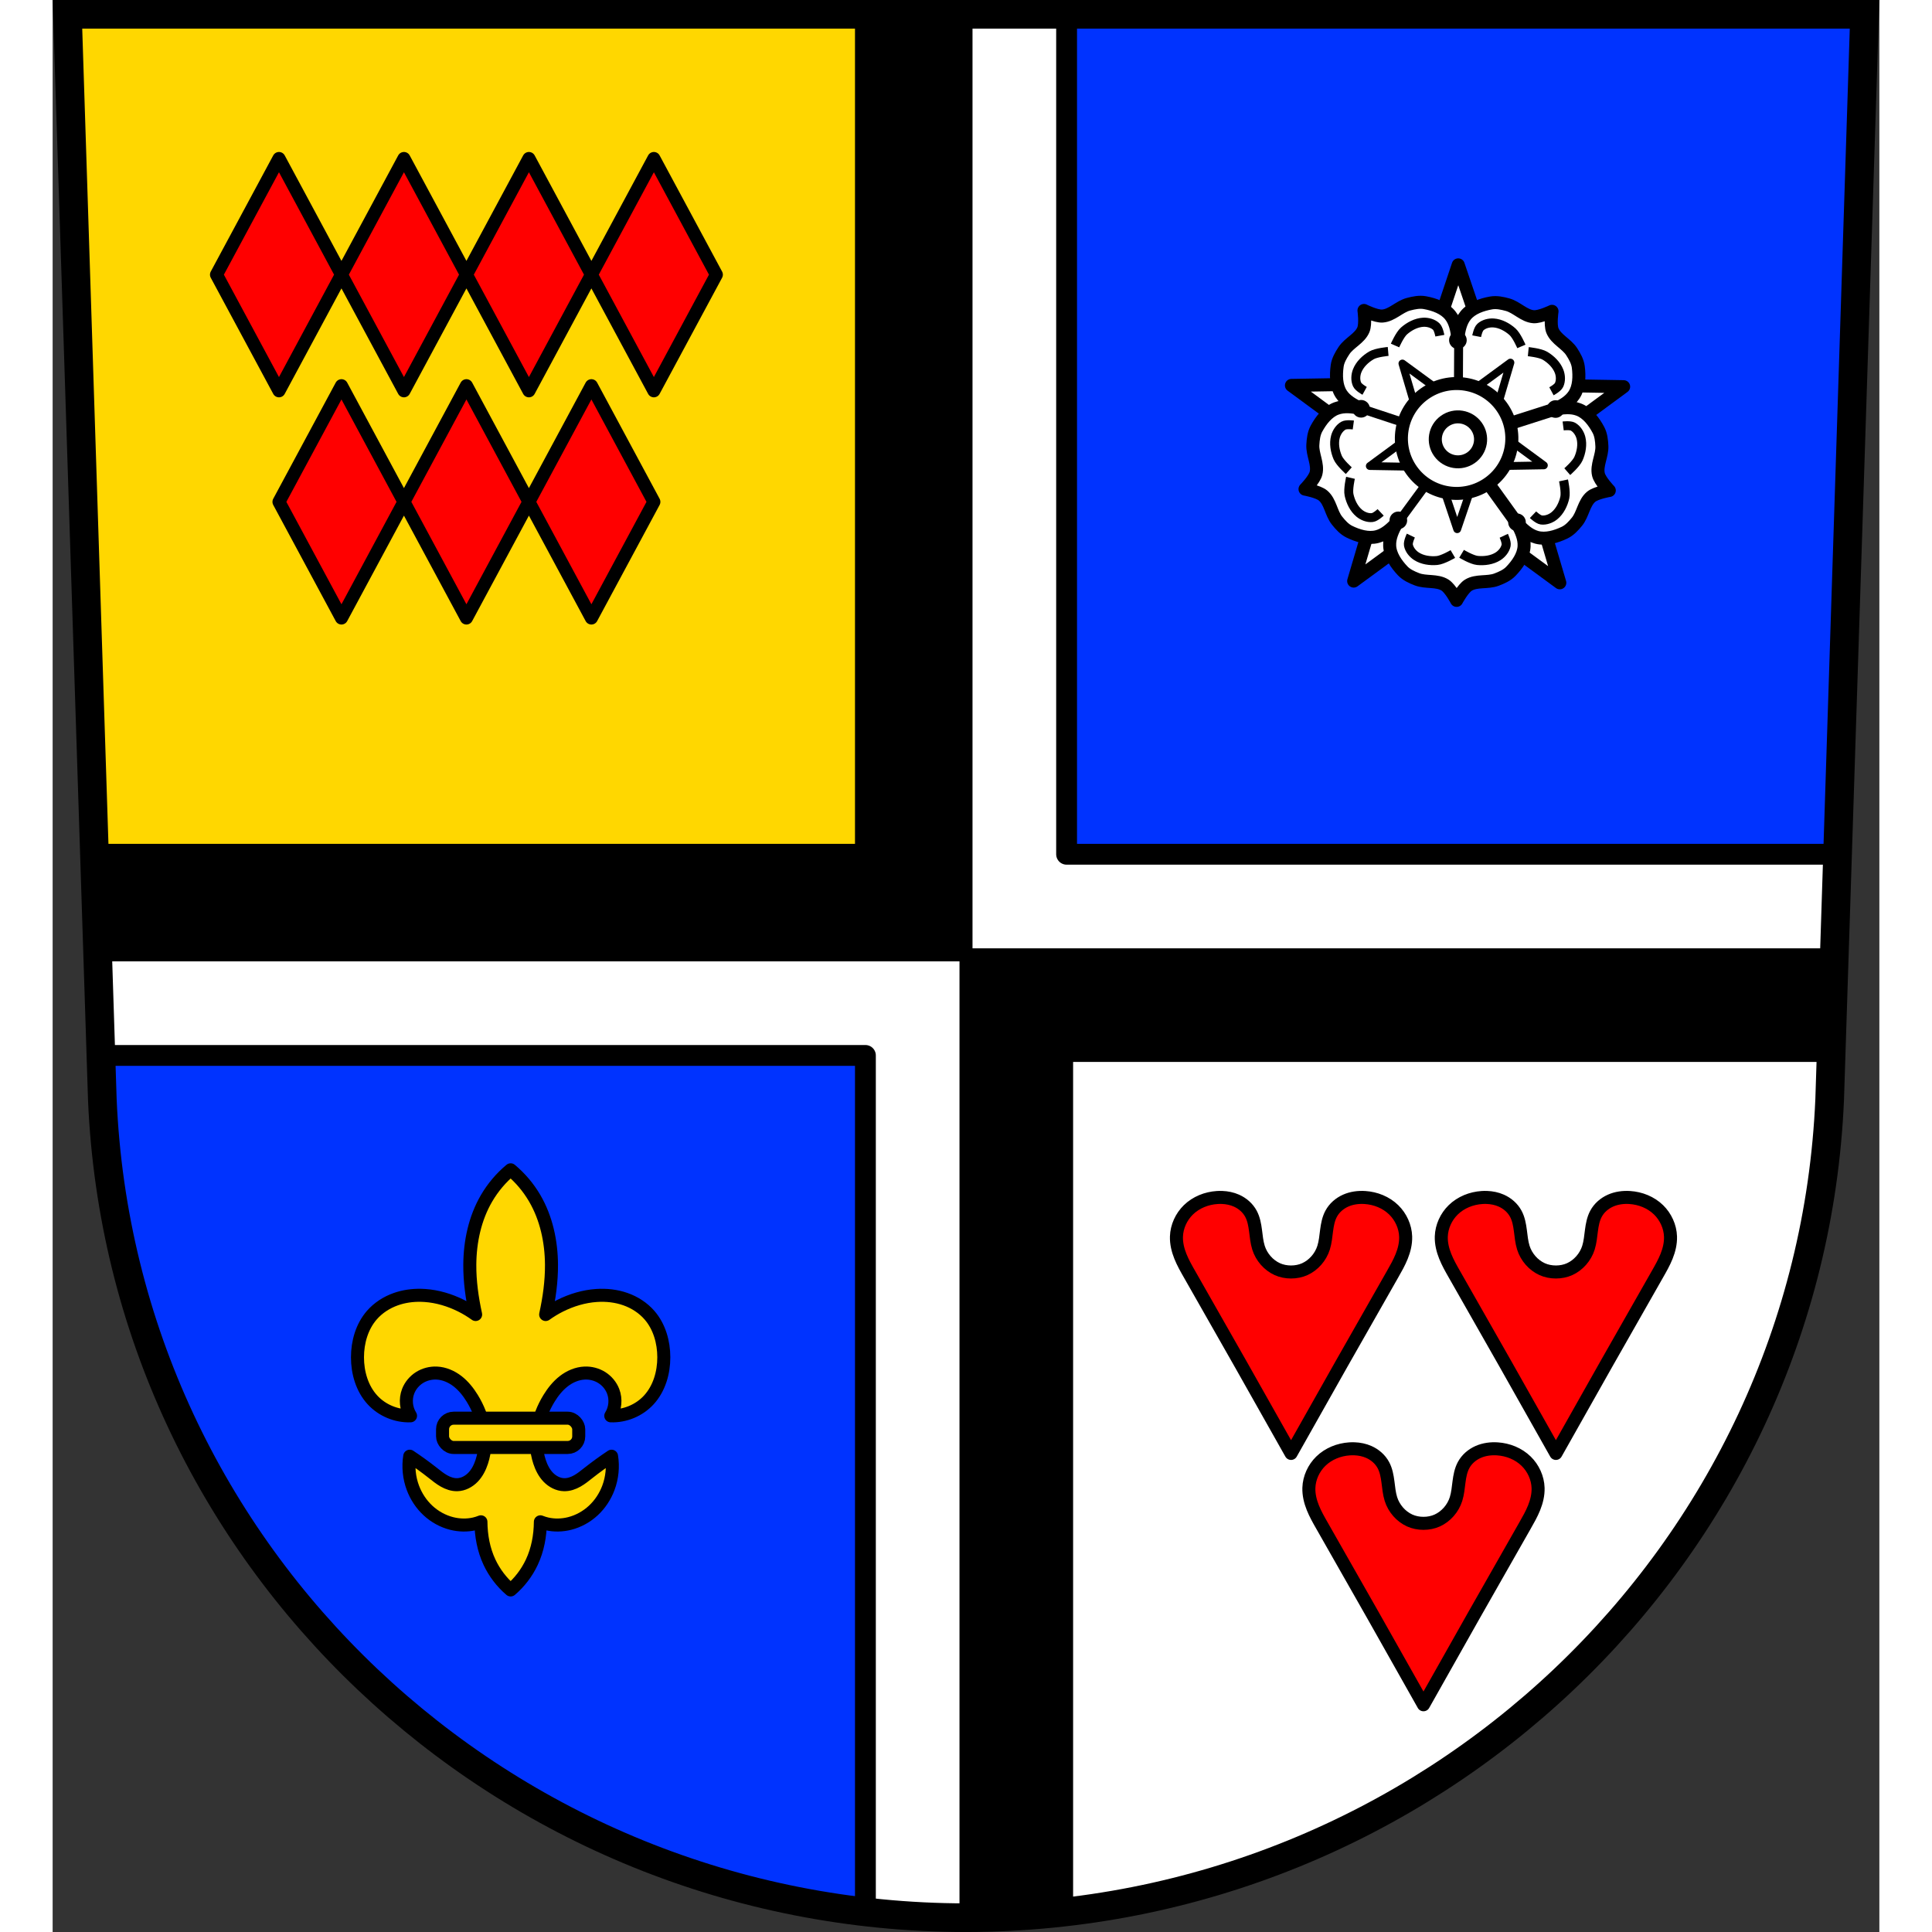
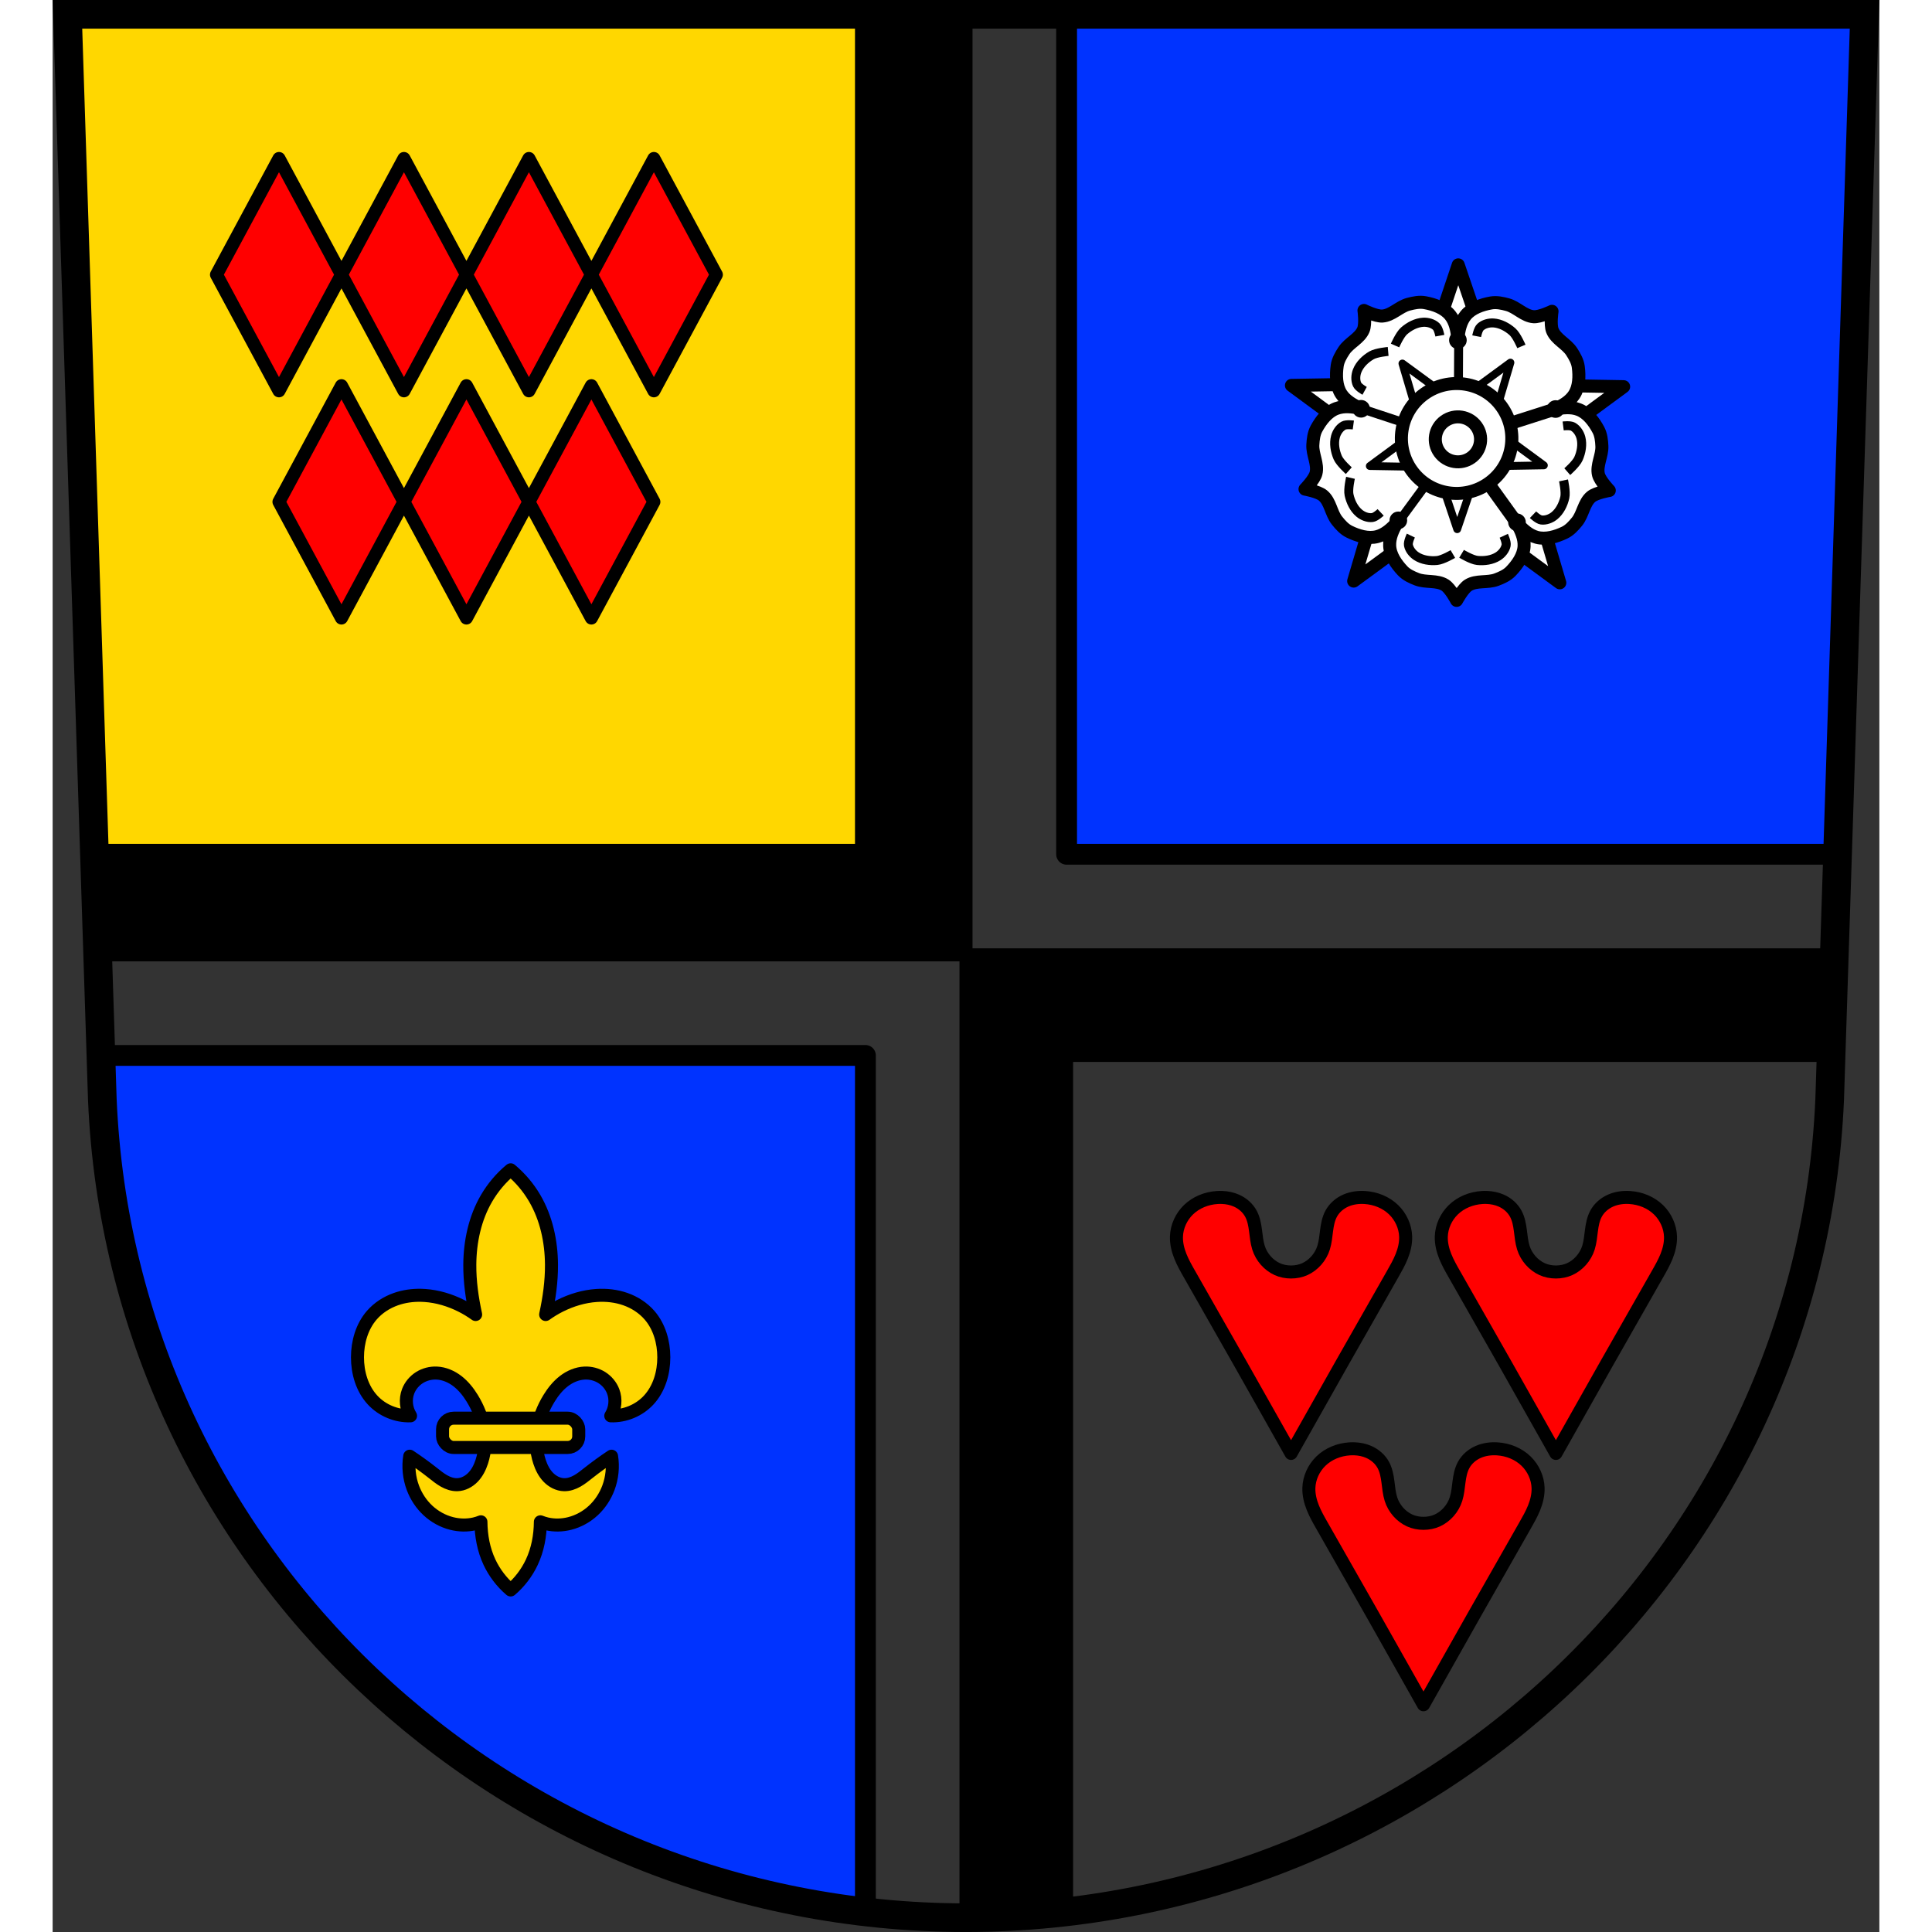
<svg xmlns="http://www.w3.org/2000/svg" xmlns:ns1="http://www.inkscape.org/namespaces/inkscape" xmlns:ns2="http://sodipodi.sourceforge.net/DTD/sodipodi-0.dtd" xmlns:xlink="http://www.w3.org/1999/xlink" height="192" id="svg22940" ns1:version="0.91 r13725" preserveAspectRatio="xMidYMid meet" ns2:docname="DEU Kaltenborn COA.svg" version="1.1" viewBox="0 0 701.342 741.763" width="192">
  <rect x="0" y="0" width="701.342" height="741.763" fill="#333333" stroke="none" />
  <ns2:namedview bordercolor="#666666" borderopacity="1" fit-margin-bottom="0" fit-margin-left="0" fit-margin-right="0" fit-margin-top="0" gridtolerance="10" guidetolerance="10" id="namedview23166" ns1:current-layer="svg22940" ns1:cx="350.66703" ns1:cy="370.88428" ns1:object-nodes="true" ns1:object-paths="true" ns1:pageopacity="0" ns1:pageshadow="2" ns1:snap-center="true" ns1:snap-intersection-paths="true" ns1:snap-midpoints="true" ns1:snap-nodes="false" ns1:snap-object-midpoints="true" ns1:snap-smooth-nodes="true" ns1:window-height="745" ns1:window-maximized="1" ns1:window-width="1366" ns1:window-x="-8" ns1:window-y="-8" ns1:zoom="0.72798988" objecttolerance="10" pagecolor="#ffffff" showgrid="false" showguides="false" />
  <defs id="defs22942">
    <ns1:path-effect effect="spiro" id="path-effect7390" is_visible="true" />
    <ns1:path-effect effect="spiro" id="path-effect7386" is_visible="true" />
    <ns1:path-effect effect="spiro" id="path-effect7382" is_visible="true" />
    <ns1:path-effect effect="spiro" id="path-effect7378" is_visible="true" />
    <ns1:path-effect effect="spiro" id="path-effect7374" is_visible="true" />
    <ns1:path-effect effect="spiro" id="path-effect7370" is_visible="true" />
    <ns1:path-effect effect="spiro" id="path-effect7366" is_visible="true" />
    <ns1:path-effect effect="spiro" id="path-effect7362" is_visible="true" />
    <ns1:path-effect effect="spiro" id="path-effect7358" is_visible="true" />
    <ns1:path-effect effect="spiro" id="path-effect7354" is_visible="true" />
    <ns1:path-effect effect="spiro" id="path-effect7350" is_visible="true" />
    <ns1:path-effect effect="spiro" id="path-effect7346" is_visible="true" />
    <ns1:path-effect effect="spiro" id="path-effect7342" is_visible="true" />
    <ns1:path-effect effect="spiro" id="path-effect7338" is_visible="true" />
    <ns1:path-effect effect="spiro" id="path-effect7326" is_visible="true" />
    <ns1:path-effect effect="spiro" id="path-effect7322" is_visible="true" />
    <ns1:path-effect effect="spiro" id="path-effect7303" is_visible="true" />
    <ns1:path-effect effect="spiro" id="path-effect7298" is_visible="true" />
    <ns1:path-effect effect="spiro" id="path-effect7274" is_visible="true" />
    <path d="m -1459.04,398.1 56.34,-40.92 6.643,20.15 6.651,20.14 -69.63,0.636 z m 116.81,84.09 -21.522,-66.25 21.2,-0.095 21.21,-0.1 -20.883,66.44 z m -50.866,-155.11 -22.14,-66.06 56.34,40.954 -17.1,12.547 -17.1,12.547 z m 97.21,69.975 6.456,-20.21 6.459,-20.2 56.711,40.43 -69.64,-0.015 z m -31.419,-95.21 55.947,-41.463 -21.514,66.25 -17.218,-12.392 -17.218,-12.392" id="0" ns1:connector-curvature="0" style="fill:#ffd700;fill-rule:evenodd;stroke:#000000;stroke-width:3.898;stroke-linejoin:round" />
    <path d="m -1391.72,422.04 c 0,0 -8.199,-0.724 -11.641,-2.732 -4.228,-2.462 -8.169,-6.223 -9.972,-10.778 -1.172,-2.96 -1.396,-6.659 -0.063,-9.547 0.957,-2.083 5.249,-4.442 5.249,-4.442" id="1" ns1:connector-curvature="0" style="fill:none;stroke:#000000;stroke-width:6.238" />
    <path d="m -1298.72,425.55 c 0,0 -3.223,7.574 -6.193,10.232 -3.646,3.26 -8.439,5.846 -13.318,6.148 -3.177,0.199 -6.761,-0.732 -9.1,-2.891 -1.683,-1.554 -2.601,-6.366 -2.601,-6.366" id="2" ns1:connector-curvature="0" style="fill:none;stroke:#000000;stroke-width:6.238" />
    <path d="m -1419.19,338.82 c 0,0 -6.157,5.464 -7.729,9.127 -1.932,4.496 -2.861,9.864 -1.598,14.589 0.82,3.076 2.842,6.175 5.627,7.712 2.01,1.104 6.864,0.444 6.864,0.444" id="3" ns1:connector-curvature="0" style="fill:none;stroke:#000000;stroke-width:6.238" />
    <path d="m -1266.69,338.13 c 0,0 6.207,5.408 7.815,9.06 1.977,4.476 2.952,9.836 1.735,14.573 -0.791,3.083 -2.785,6.204 -5.56,7.762 -1.999,1.123 -6.853,0.507 -6.853,0.507" id="4" ns1:connector-curvature="0" style="fill:none;stroke:#000000;stroke-width:6.238" />
    <path d="m -1346.55,280.63 c 0,0 -7.097,-4.168 -11.07,-4.535 -4.863,-0.452 -10.261,0.323 -14.368,2.988 -2.67,1.73 -4.998,4.609 -5.591,7.74 -0.428,2.252 1.7,6.668 1.7,6.668" id="5" ns1:connector-curvature="0" style="fill:none;stroke:#000000;stroke-width:6.238" />
    <path d="m -1410.35,382.05 71.53,-23.601" id="6" ns1:connector-curvature="0" style="fill:none;stroke:#000000;stroke-width:6.238" />
    <path d="m -1384.9,302.42 45.817,62.47" id="7" ns1:connector-curvature="0" style="fill:none;stroke:#000000;stroke-width:6.238" />
    <path d="m -1342.5,430.89 -0.345,-72.24" id="8" ns1:connector-curvature="0" style="fill:none;stroke:#000000;stroke-width:6.238" />
    <path d="m -1297.32,250.7 c 0,0 1.414,-10.09 -0.425,-14.593 -2.754,-6.726 -10.823,-9.928 -14.828,-15.996 -2.32,-3.517 -4.557,-7.372 -5.142,-11.547 -0.995,-7.12 -0.885,-15.316 3.03,-21.352 3.382,-5.209 8.946,-8.355 14.808,-11.06 -6.32,1.32 -12.662,2.1 -18.484,-0.072 -6.736,-2.512 -11.703,-9.04 -15.14,-15.349 -2.01,-3.699 -2.511,-8.129 -2.745,-12.337 -0.396,-7.256 4.185,-14.639 2.391,-21.677 -1.199,-4.717 -8.345,-11.986 -8.345,-11.986 0,0 10.03,-1.773 13.747,-4.916 5.548,-4.696 6.08,-13.359 10.623,-19.04 2.627,-3.295 5.6,-6.611 9.387,-8.458 6.463,-3.148 14.292,-5.572 21.237,-3.711 5.997,1.612 10.712,5.93 15.09,10.677 -3.211,-5.605 -5.914,-11.398 -5.649,-17.607 0.305,-7.181 4.97,-13.925 9.906,-19.15 2.894,-3.06 6.954,-4.901 10.888,-6.417 6.783,-2.621 15.208,-0.537 21.352,-4.419 4.115,-2.6 8.815,-11.64 8.815,-11.64 0,0 4.792,8.992 8.926,11.557 6.184,3.83 14.584,1.666 21.395,4.223 3.945,1.481 8.02,3.284 10.942,6.318 4.993,5.175 9.724,11.875 10.1,19.06 0.326,6.242 -2.36,12.1 -5.54,17.763 4.362,-4.817 9.05,-9.221 15.08,-10.897 6.923,-1.925 14.781,0.435 21.267,3.521 3.804,1.811 6.81,5.102 9.464,8.373 4.585,5.642 5.21,14.291 10.798,18.949 3.742,3.111 13.788,4.792 13.788,4.792 0,0 -7.08,7.331 -8.235,12.05 -1.725,7.06 2.923,14.397 2.596,21.654 -0.19,4.209 -0.644,8.642 -2.627,12.364 -3.379,6.341 -8.289,12.912 -15,15.481 -5.796,2.227 -12.149,1.498 -18.481,0.237 5.89,2.65 11.481,5.746 14.913,10.92 3.971,5.988 4.16,14.193 3.233,21.32 -0.542,4.178 -2.749,8.06 -5.03,11.591 -3.947,6.101 -11.984,9.371 -14.673,16.12 -1.801,4.521 -0.292,14.602 -0.292,14.602 0,0 -9.159,-4.467 -14.02,-4.107 -7.247,0.537 -12.782,7.227 -19.79,9.158 -4.054,1.119 -8.418,2.053 -12.566,1.32 -7.08,-1.255 -14.839,-3.898 -19.365,-9.486 -3.907,-4.83 -5.181,-11.1 -5.941,-17.509 -0.699,6.417 -1.915,12.7 -5.774,17.553 -4.467,5.631 -12.199,8.343 -19.273,9.656 -4.138,0.771 -8.504,-0.125 -12.578,-1.209 -7.02,-1.869 -12.619,-8.506 -19.871,-8.982 -4.855,-0.316 -13.965,4.235 -13.965,4.235 z" id="9" ns1:connector-curvature="0" style="fill:#ffd700;fill-rule:evenodd;stroke:#000000;stroke-width:8;stroke-linecap:round;stroke-linejoin:round" />
    <path d="m -1172.24,219.34 c 0,0 8.937,-0.872 12.676,-3.094 4.585,-2.726 8.849,-6.864 10.768,-11.848 1.249,-3.24 1.453,-7.274 -0.027,-10.415 -1.07,-2.263 -5.773,-4.792 -5.773,-4.792" id="A" ns1:connector-curvature="0" style="fill:none;stroke:#000000;stroke-width:8" />
-     <path d="m -1145.42,121.36 c 0,0 1.93,-8.771 0.974,-13.01 -1.176,-5.207 -3.795,-10.537 -7.94,-13.907 -2.696,-2.193 -6.468,-3.633 -9.917,-3.197 -2.48,0.314 -6.34,4.01 -6.34,4.01" id="B" ns1:connector-curvature="0" style="fill:none;stroke:#000000;stroke-width:8" />
    <path d="m -1180.98,88.97 -49.44,68.73" id="C" ns1:connector-curvature="0" style="fill:none;stroke:#000000;stroke-width:8" />
    <path d="m -1224.291,125.946 a 1.398,1.399 0 0 0 -1.397,1.399 1.398,1.399 0 0 0 1.397,1.399 1.398,1.399 0 0 0 1.399,-1.399 1.398,1.399 0 0 0 -1.399,-1.399 m -8.237,4.001 a 1.398,1.399 0 0 0 -1.397,1.398 1.398,1.399 0 0 0 1.397,1.399 1.398,1.399 0 0 0 1.399,-1.399 1.398,1.399 0 0 0 -1.399,-1.398 m 12.78,2.242 a 1.762,1.763 0 0 0 -1.762,1.762 1.762,1.763 0 0 0 1.762,1.763 1.762,1.763 0 0 0 1.761,-1.763 1.762,1.763 0 0 0 -1.761,-1.762 m 12.276,4.177 a 2.609,2.611 0 0 0 -2.61,2.611 2.609,2.611 0 0 0 2.61,2.611 2.609,2.611 0 0 0 2.61,-2.611 2.609,2.611 0 0 0 -2.61,-2.611 m -8.46,1.519 a 2.064,2.066 0 0 0 -2.065,2.066 2.064,2.066 0 0 0 2.065,2.066 2.064,2.066 0 0 0 2.065,-2.066 2.064,2.066 0 0 0 -2.065,-2.066 m -5.33,5.516 a 1.398,1.399 0 0 0 -1.397,1.398 1.398,1.399 0 0 0 1.397,1.399 1.398,1.399 0 0 0 1.399,-1.399 1.398,1.399 0 0 0 -1.399,-1.398 m 18.777,1.029 a 3.397,3.399 0 0 0 -3.397,3.399 3.397,3.399 0 0 0 3.397,3.399 3.397,3.399 0 0 0 3.397,-3.399 3.397,3.399 0 0 0 -3.397,-3.399 m -9.448,0.909 a 2.609,2.611 0 0 0 -2.61,2.611 2.609,2.611 0 0 0 2.61,2.611 2.609,2.611 0 0 0 2.61,-2.611 2.609,2.611 0 0 0 -2.61,-2.611 m -8.198,6.299 a 2.064,2.066 0 0 0 -2.065,2.064 2.064,2.066 0 0 0 2.065,2.066 2.064,2.066 0 0 0 2.065,-2.066 2.064,2.066 0 0 0 -2.065,-2.064 m 8.985,0.974 a 3.397,3.399 0 0 0 -3.397,3.399 3.397,3.399 0 0 0 3.397,3.399 3.397,3.399 0 0 0 3.397,-3.399 3.397,3.399 0 0 0 -3.397,-3.399 m 9.508,0.909 a 3.397,3.399 0 0 0 -3.397,3.399 3.397,3.399 0 0 0 3.397,3.399 3.397,3.399 0 0 0 3.397,-3.399 3.397,3.399 0 0 0 -3.397,-3.399 m -23.803,4.546 a 2.307,2.308 0 0 0 -2.306,2.307 2.307,2.308 0 0 0 2.306,2.309 2.307,2.308 0 0 0 2.307,-2.309 2.307,2.308 0 0 0 -2.307,-2.307 m 6.89,2.958 a 2.609,2.611 0 0 0 -2.61,2.611 2.609,2.611 0 0 0 2.61,2.611 2.609,2.611 0 0 0 2.61,-2.611 2.609,2.611 0 0 0 -2.61,-2.611 m 9.867,0.673 a 2.609,2.611 0 0 0 -2.61,2.609 2.609,2.611 0 0 0 2.61,2.611 2.609,2.611 0 0 0 2.61,-2.611 2.609,2.611 0 0 0 -2.61,-2.609 m -26.508,3.397 a 1.762,1.763 0 0 0 -1.762,1.763 1.762,1.763 0 0 0 1.762,1.762 1.762,1.763 0 0 0 1.761,-1.762 1.762,1.763 0 0 0 -1.761,-1.763 m -7.51,0.121 a 1.398,1.399 0 0 0 -1.399,1.399 1.398,1.399 0 0 0 1.399,1.399 1.398,1.399 0 0 0 1.397,-1.399 1.398,1.399 0 0 0 -1.397,-1.399 m 15.363,1.449 a 2.609,2.611 0 0 0 -2.61,2.611 2.609,2.611 0 0 0 2.61,2.611 2.609,2.611 0 0 0 2.61,-2.611 2.609,2.611 0 0 0 -2.61,-2.611 m -12.236,3.637 a 2.609,2.611 0 0 0 -2.61,2.611 2.609,2.611 0 0 0 2.61,2.611 2.609,2.611 0 0 0 2.609,-2.611 2.609,2.611 0 0 0 -2.609,-2.611 m 20.312,0.005 a 2.912,2.914 0 0 0 -2.913,2.914 2.912,2.914 0 0 0 2.913,2.915 2.912,2.914 0 0 0 2.912,-2.915 2.912,2.914 0 0 0 -2.912,-2.914 m -10.903,4.848 a 3.276,3.278 0 0 0 -3.276,3.278 3.276,3.278 0 0 0 3.276,3.278 3.276,3.278 0 0 0 3.276,-3.278 3.276,3.278 0 0 0 -3.276,-3.278" id="D" ns1:connector-curvature="0" />
    <path d="m 458.59,279.47 48.656,35.67 -32.04,20.671 z" id="E" ns1:connector-curvature="0" />
    <path d="m 411.22,428.38 48.597,-35.749 10.135,36.754 z" id="F" ns1:connector-curvature="0" />
    <ns1:path-effect effect="spiro" id="path-effect5625-0" is_visible="true" />
    <ns1:path-effect effect="spiro" id="path-effect7303-1" is_visible="true" />
    <ns1:path-effect effect="spiro" id="path-effect7322-6" is_visible="true" />
    <ns1:path-effect effect="spiro" id="path-effect7326-1" is_visible="true" />
    <ns1:path-effect effect="spiro" id="path-effect7338-9" is_visible="true" />
    <ns1:path-effect effect="spiro" id="path-effect7342-4" is_visible="true" />
    <ns1:path-effect effect="spiro" id="path-effect7346-4" is_visible="true" />
    <ns1:path-effect effect="spiro" id="path-effect7350-6" is_visible="true" />
    <ns1:path-effect effect="spiro" id="path-effect7354-6" is_visible="true" />
    <ns1:path-effect effect="spiro" id="path-effect7358-5" is_visible="true" />
    <ns1:path-effect effect="spiro" id="path-effect7362-8" is_visible="true" />
    <ns1:path-effect effect="spiro" id="path-effect7366-7" is_visible="true" />
    <ns1:path-effect effect="spiro" id="path-effect7370-7" is_visible="true" />
    <ns1:path-effect effect="spiro" id="path-effect7374-1" is_visible="true" />
    <ns1:path-effect effect="spiro" id="path-effect7378-5" is_visible="true" />
    <ns1:path-effect effect="spiro" id="path-effect7382-7" is_visible="true" />
    <ns1:path-effect effect="spiro" id="path-effect7386-8" is_visible="true" />
    <ns1:path-effect effect="spiro" id="path-effect7390-1" is_visible="true" />
  </defs>
  <g id="g26209" transform="translate(-14.83,-38.485)" />
  <g id="g26209-7" transform="matrix(0.707,-0.707,0.707,0.707,-875.763,591.634)" />
-   <path d="M 5.68,5.493 19.078,422.122 c 7.415,175.252 153.922,314.05 331.593,314.148 177.512,-0.215 324.073,-139.063 331.593,-314.148 l 13.398,-416.629 -344.983,0 z" id="path10563-0-4" ns1:connector-curvature="0" style="fill:#ffffff;fill-rule:evenodd;stroke:none;stroke-width:11;stroke-opacity:1" />
  <path d="M 5.68,5.493 17.293,366.599 l 333.379,0 0,-361.106 -344.992,0 z M 350.672,366.599 l 0,369.672 c 13.057,-0.016 25.942,-0.802 38.621,-2.277 l 0,-328.773 293.513,0 1.242,-38.622 -333.377,0 z" id="rect9235" ns1:connector-curvature="0" style="opacity:1;fill:#000000;fill-opacity:1;fill-rule:nonzero;stroke:#000000;stroke-width:5;stroke-linecap:round;stroke-linejoin:round;stroke-miterlimit:4;stroke-dasharray:none;stroke-dashoffset:0;stroke-opacity:1" />
  <path d="M 5.68,5.493 16.051,327.977 l 295.999,0 0,-322.484 -306.371,0 z" id="rect4824" ns1:connector-curvature="0" style="opacity:1;fill:#ffd700;fill-opacity:1;fill-rule:nonzero;stroke:#000000;stroke-width:8;stroke-linecap:round;stroke-linejoin:round;stroke-miterlimit:4;stroke-dasharray:none;stroke-dashoffset:0;stroke-opacity:1" />
  <path d="m 389.293,5.493 0,322.484 295.998,0 10.371,-322.484 -306.369,0 z M 18.535,405.22 l 0.543,16.903 c 6.87,162.371 133.143,293.429 292.972,311.898 l 0,-328.8 -293.515,0 z" id="rect4860" ns1:connector-curvature="0" style="opacity:1;fill:#0033ff;fill-opacity:1;fill-rule:nonzero;stroke:#000000;stroke-width:8;stroke-linecap:round;stroke-linejoin:round;stroke-miterlimit:4;stroke-dasharray:none;stroke-dashoffset:0;stroke-opacity:1" />
  <path d="M 5.68,5.493 19.078,422.122 c 7.415,175.252 153.922,314.05 331.593,314.148 177.512,-0.215 324.073,-139.063 331.593,-314.148 l 13.398,-416.629 -344.983,0 z" id="path10563-0-5" ns1:connector-curvature="0" style="fill:none;fill-rule:evenodd;stroke:#000000;stroke-width:11;stroke-opacity:1" />
  <path d="m 86.897,60.851 -23.99,44.598 23.99,44.596 23.989,-44.596 -23.989,-44.598 z m 23.989,44.598 23.991,44.596 23.989,-44.596 -23.989,-44.598 -23.991,44.598 z m 47.979,0 23.991,44.596 23.989,-44.596 -23.989,-44.598 -23.991,44.598 z m 47.979,0 23.989,44.596 23.991,-44.596 -23.991,-44.598 -23.989,44.598 z m -95.958,42.633 -23.991,44.598 23.991,44.596 23.989,-44.596 -23.989,-44.598 z m 23.989,44.598 23.991,44.596 23.989,-44.596 -23.989,-44.598 -23.991,44.598 z m 47.979,0 23.991,44.596 23.989,-44.596 -23.989,-44.598 -23.991,44.598 z m 266.132,267.06 c -0.63,-0.024 -1.261,-0.013 -1.889,0.027 -4.062,0.263 -8.097,1.85 -11.061,4.75 -2.706,2.648 -4.449,6.388 -4.568,10.25 -0.081,2.606 0.556,5.192 1.52,7.6 0.963,2.407 2.249,4.659 3.529,6.901 13.064,22.868 26.048,45.785 38.952,68.751 12.903,-22.966 25.887,-45.883 38.952,-68.751 1.281,-2.242 2.566,-4.493 3.529,-6.901 0.964,-2.407 1.6,-4.994 1.52,-7.6 -0.119,-3.862 -1.862,-7.602 -4.568,-10.25 -2.964,-2.9 -6.999,-4.487 -11.061,-4.75 -2.511,-0.163 -5.077,0.165 -7.393,1.19 -2.315,1.024 -4.367,2.774 -5.59,5.061 -1.045,1.953 -1.455,4.198 -1.744,6.412 -0.289,2.214 -0.479,4.462 -1.143,6.588 -1.14,3.652 -3.887,6.74 -7.213,8.25 -3.211,1.458 -7.367,1.458 -10.578,0 -3.326,-1.51 -6.073,-4.598 -7.213,-8.25 -0.663,-2.126 -0.853,-4.374 -1.143,-6.588 -0.289,-2.214 -0.699,-4.459 -1.744,-6.412 -1.223,-2.286 -3.275,-4.036 -5.59,-5.061 -1.736,-0.768 -3.614,-1.145 -5.504,-1.217 z m 101.683,0 c -0.63,-0.024 -1.261,-0.013 -1.889,0.027 -4.062,0.263 -8.097,1.85 -11.061,4.75 -2.706,2.648 -4.449,6.388 -4.568,10.25 -0.081,2.606 0.556,5.192 1.52,7.6 0.963,2.407 2.249,4.659 3.529,6.901 13.064,22.868 26.048,45.785 38.952,68.751 12.903,-22.966 25.887,-45.883 38.952,-68.751 1.281,-2.242 2.568,-4.493 3.531,-6.901 0.964,-2.407 1.6,-4.994 1.52,-7.6 -0.119,-3.862 -1.862,-7.602 -4.568,-10.25 -2.964,-2.9 -7.001,-4.487 -11.063,-4.75 -2.511,-0.163 -5.077,0.165 -7.393,1.19 -2.315,1.024 -4.367,2.774 -5.59,5.061 -1.045,1.953 -1.455,4.198 -1.744,6.412 -0.289,2.214 -0.477,4.462 -1.141,6.588 -1.14,3.652 -3.889,6.74 -7.215,8.25 -3.211,1.458 -7.367,1.458 -10.578,0 -3.326,-1.51 -6.073,-4.598 -7.213,-8.25 -0.663,-2.126 -0.853,-4.374 -1.143,-6.588 -0.289,-2.214 -0.699,-4.459 -1.744,-6.412 -1.223,-2.286 -3.274,-4.036 -5.59,-5.061 -1.736,-0.768 -3.614,-1.145 -5.504,-1.217 z m -50.84,96.501 c -0.63,-0.024 -1.261,-0.013 -1.889,0.027 -4.062,0.263 -8.097,1.85 -11.061,4.75 -2.706,2.648 -4.449,6.388 -4.568,10.25 -0.081,2.606 0.556,5.192 1.52,7.6 0.963,2.407 2.249,4.659 3.529,6.9 13.064,22.868 26.048,45.785 38.952,68.751 12.903,-22.966 25.887,-45.883 38.952,-68.751 1.281,-2.242 2.566,-4.493 3.529,-6.9 0.964,-2.407 1.6,-4.994 1.52,-7.6 -0.119,-3.862 -1.862,-7.602 -4.569,-10.25 -2.964,-2.9 -6.999,-4.487 -11.061,-4.75 -2.511,-0.163 -5.077,0.165 -7.393,1.19 -2.315,1.024 -4.367,2.774 -5.59,5.061 -1.045,1.953 -1.455,4.198 -1.744,6.412 -0.289,2.214 -0.479,4.462 -1.143,6.588 -1.14,3.652 -3.887,6.74 -7.213,8.25 -3.211,1.458 -7.367,1.458 -10.578,0 -3.326,-1.51 -6.073,-4.598 -7.213,-8.25 -0.663,-2.126 -0.853,-4.374 -1.143,-6.588 -0.289,-2.214 -0.699,-4.459 -1.744,-6.412 -1.223,-2.286 -3.275,-4.036 -5.59,-5.061 -1.736,-0.768 -3.614,-1.145 -5.504,-1.217 z" id="path4923-4" ns1:connector-curvature="0" style="fill:#ff0000;fill-opacity:1;fill-rule:evenodd;stroke:#000000;stroke-width:5;stroke-linecap:round;stroke-linejoin:round;stroke-miterlimit:4;stroke-dasharray:none;stroke-opacity:1" />
  <path d="m 175.846,449.131 c -3.682,3.069 -6.825,6.783 -9.242,10.922 -4.47,7.652 -6.382,16.621 -6.441,25.483 -0.044,6.44 0.861,12.854 2.238,19.149 -1.758,-1.263 -3.611,-2.391 -5.541,-3.357 -4.36,-2.182 -9.12,-3.622 -13.985,-3.951 -0.468,-0.032 -0.938,-0.054 -1.408,-0.064 -3.289,-0.073 -6.594,0.38 -9.693,1.473 -3.542,1.249 -6.808,3.348 -9.264,6.189 -3.788,4.383 -5.465,10.318 -5.473,16.111 -0.008,5.938 1.753,12.047 5.775,16.414 3.683,3.998 9.16,6.28 14.592,6.08 -1.741,-2.771 -2.091,-6.371 -0.914,-9.424 0.831,-2.156 2.39,-4.02 4.344,-5.254 1.954,-1.234 4.293,-1.836 6.602,-1.736 2.911,0.126 5.708,1.346 8.012,3.131 2.303,1.785 4.144,4.112 5.668,6.596 2.213,3.605 3.81,7.606 4.502,11.78 0.692,4.173 0.459,8.517 -0.857,12.537 -0.714,2.181 -1.763,4.291 -3.356,5.943 -1.592,1.652 -3.772,2.815 -6.066,2.873 -1.782,0.045 -3.531,-0.567 -5.084,-1.443 -1.553,-0.876 -2.937,-2.014 -4.338,-3.117 -2.851,-2.245 -5.794,-4.375 -8.817,-6.383 -0.656,4.067 -0.231,8.302 1.217,12.158 1.232,3.281 3.204,6.29 5.77,8.678 2.566,2.388 5.724,4.146 9.123,5.002 2.849,0.717 5.869,0.797 8.733,0.141 0.85,-0.195 1.68,-0.464 2.49,-0.787 0.049,5.357 1.023,10.685 3.293,15.518 1.912,4.069 4.701,7.723 8.121,10.641 3.421,-2.918 6.21,-6.571 8.121,-10.641 2.27,-4.832 3.245,-10.159 3.293,-15.516 0.809,0.323 1.639,0.591 2.488,0.785 2.863,0.657 5.882,0.577 8.731,-0.141 3.399,-0.856 6.559,-2.614 9.125,-5.002 2.566,-2.388 4.537,-5.397 5.77,-8.678 1.448,-3.856 1.871,-8.092 1.215,-12.158 -3.023,2.008 -5.964,4.137 -8.815,6.383 -1.401,1.103 -2.785,2.241 -4.338,3.117 -1.553,0.877 -3.304,1.489 -5.086,1.443 -2.294,-0.058 -4.472,-1.221 -6.065,-2.873 -1.592,-1.652 -2.643,-3.763 -3.357,-5.943 -1.316,-4.02 -1.547,-8.364 -0.855,-12.537 0.692,-4.173 2.289,-8.174 4.502,-11.78 1.524,-2.483 3.363,-4.811 5.666,-6.596 2.303,-1.785 5.102,-3.005 8.014,-3.131 2.309,-0.1 4.648,0.502 6.602,1.736 1.954,1.234 3.51,3.098 4.342,5.254 1.177,3.053 0.829,6.653 -0.912,9.424 5.432,0.2 10.907,-2.082 14.59,-6.08 4.023,-4.367 5.783,-10.477 5.775,-16.414 -0.008,-5.793 -1.682,-11.728 -5.471,-16.111 -2.456,-2.842 -5.721,-4.941 -9.264,-6.189 -3.542,-1.249 -7.356,-1.661 -11.104,-1.408 -4.864,0.329 -9.623,1.769 -13.983,3.951 -1.93,0.966 -3.784,2.095 -5.541,3.357 1.377,-6.294 2.282,-12.709 2.238,-19.149 -0.06,-8.862 -1.972,-17.83 -6.441,-25.483 -2.417,-4.139 -5.559,-7.853 -9.24,-10.922 z" id="path5108" ns1:connector-curvature="0" style="fill:#ffd700;fill-opacity:1;fill-rule:evenodd;stroke:#000000;stroke-width:5;stroke-linecap:butt;stroke-linejoin:round;stroke-miterlimit:4;stroke-dasharray:none;stroke-opacity:1" />
  <rect height="11.247" id="rect5155" rx="4.256" ry="4.256" style="opacity:1;fill:#ffd700;fill-opacity:1;fill-rule:nonzero;stroke:#000000;stroke-width:5;stroke-linecap:round;stroke-linejoin:round;stroke-miterlimit:4;stroke-dasharray:none;stroke-dashoffset:0;stroke-opacity:1" width="52.284" x="149.702" y="544.49" />
  <use height="741.77" id="use25375-0-6-3" transform="matrix(0.55,0,0,-0.55,1278.197,367.053)" width="701.33" x="0" xlink:href="#0" y="0" />
  <path d="M 578.654,223.759 554.115,205.764 570.274,195.337 Z" id="path25381-5-0-9" ns1:connector-curvature="0" style="fill:#ffffff;fill-opacity:1;stroke:#000000;stroke-width:5;stroke-linejoin:round;stroke-miterlimit:4;stroke-dasharray:none" />
  <path d="m 499.51,223.093 24.54,-17.994 -16.16,-10.428 z" id="path25383-5-89-8" ns1:connector-curvature="0" style="fill:#ffffff;fill-opacity:1;stroke:#000000;stroke-width:5;stroke-linejoin:round;stroke-miterlimit:4;stroke-dasharray:none" />
  <path d="m 603.161,148.462 -24.51,18.034 -5.112,-18.541 z" id="path25385-7-9-8" ns1:connector-curvature="0" style="fill:#ffffff;fill-opacity:1;stroke:#000000;stroke-width:5;stroke-linejoin:round;stroke-miterlimit:4;stroke-dasharray:none" />
  <path d="m 475.619,147.972 24.51,18.034 5.112,-18.541 z" id="path25387-02-9-8" ns1:connector-curvature="0" style="fill:#ffffff;fill-opacity:1;stroke:#000000;stroke-width:5;stroke-linejoin:round;stroke-miterlimit:4;stroke-dasharray:none" />
  <path d="m 539.657,101.692 -9.674,28.856 19.211,-0.801 z" id="path25389-5-5-9" ns1:connector-curvature="0" style="fill:#ffffff;fill-opacity:1;stroke:#000000;stroke-width:5;stroke-linejoin:round;stroke-miterlimit:4;stroke-dasharray:none" />
-   <path d="m 503.469,119.197 c 0,0 0.713,5.09 -0.214,7.362 -1.389,3.393 -5.459,5.008 -7.479,8.07 -1.17,1.774 -2.298,3.719 -2.594,5.825 -0.502,3.592 -0.446,7.726 1.528,10.771 1.706,2.628 4.512,4.215 7.468,5.579 -3.188,-0.666 -6.386,-1.059 -9.322,0.036 -3.397,1.267 -5.903,4.56 -7.636,7.743 -1.014,1.866 -1.266,4.101 -1.385,6.224 -0.2,3.66 2.111,7.385 1.206,10.935 -0.605,2.38 -4.209,6.047 -4.209,6.047 0,0 5.059,0.894 6.933,2.48 2.798,2.369 3.066,6.739 5.358,9.605 1.325,1.662 2.824,3.335 4.734,4.267 3.26,1.588 7.208,2.811 10.711,1.872 3.025,-0.813 5.403,-2.992 7.611,-5.386 -1.619,2.828 -2.983,5.75 -2.849,8.882 0.154,3.623 2.507,7.025 4.996,9.661 1.46,1.544 3.507,2.472 5.491,3.237 3.421,1.322 7.67,0.271 10.769,2.229 2.075,1.312 4.446,5.872 4.446,5.872 0,0 2.417,-4.536 4.502,-5.83 3.119,-1.932 7.356,-0.84 10.791,-2.13 1.99,-0.747 4.045,-1.657 5.519,-3.187 2.518,-2.611 4.904,-5.991 5.094,-9.615 0.164,-3.149 -1.19,-6.104 -2.794,-8.961 2.2,2.43 4.564,4.652 7.606,5.497 3.492,0.971 7.455,-0.219 10.726,-1.776 1.919,-0.914 3.435,-2.574 4.773,-4.224 2.312,-2.846 2.628,-7.209 5.446,-9.559 1.887,-1.569 6.954,-2.417 6.954,-2.417 0,0 -3.571,-3.698 -4.153,-6.079 -0.87,-3.562 1.474,-7.263 1.309,-10.924 -0.096,-2.123 -0.325,-4.36 -1.325,-6.237 -1.704,-3.199 -4.181,-6.514 -7.565,-7.81 -2.923,-1.123 -6.127,-0.756 -9.321,-0.12 2.971,-1.337 5.791,-2.899 7.521,-5.509 2.003,-3.021 2.098,-7.16 1.631,-10.755 -0.273,-2.108 -1.387,-4.066 -2.537,-5.847 -1.991,-3.078 -6.044,-4.727 -7.401,-8.132 -0.908,-2.281 -0.147,-7.366 -0.147,-7.366 0,0 -4.619,2.253 -7.071,2.072 -3.655,-0.271 -6.447,-3.646 -9.981,-4.62 -2.045,-0.565 -4.246,-1.036 -6.338,-0.666 -3.571,0.633 -7.484,1.966 -9.767,4.785 -1.971,2.437 -2.613,5.6 -2.996,8.833 -0.353,-3.237 -0.966,-6.407 -2.912,-8.855 -2.253,-2.841 -6.153,-4.209 -9.72,-4.871 -2.087,-0.389 -4.289,0.063 -6.344,0.61 -3.541,0.943 -6.364,4.291 -10.022,4.531 -2.449,0.159 -7.043,-2.136 -7.043,-2.136 z" id="path25391-4-8-0" ns1:connector-curvature="0" style="fill:#ffffff;fill-opacity:1;fill-rule:evenodd;stroke:#000000;stroke-width:5;stroke-linecap:round;stroke-linejoin:round;stroke-miterlimit:4;stroke-dasharray:none" />
+   <path d="m 503.469,119.197 c 0,0 0.713,5.09 -0.214,7.362 -1.389,3.393 -5.459,5.008 -7.479,8.07 -1.17,1.774 -2.298,3.719 -2.594,5.825 -0.502,3.592 -0.446,7.726 1.528,10.771 1.706,2.628 4.512,4.215 7.468,5.579 -3.188,-0.666 -6.386,-1.059 -9.322,0.036 -3.397,1.267 -5.903,4.56 -7.636,7.743 -1.014,1.866 -1.266,4.101 -1.385,6.224 -0.2,3.66 2.111,7.385 1.206,10.935 -0.605,2.38 -4.209,6.047 -4.209,6.047 0,0 5.059,0.894 6.933,2.48 2.798,2.369 3.066,6.739 5.358,9.605 1.325,1.662 2.824,3.335 4.734,4.267 3.26,1.588 7.208,2.811 10.711,1.872 3.025,-0.813 5.403,-2.992 7.611,-5.386 -1.619,2.828 -2.983,5.75 -2.849,8.882 0.154,3.623 2.507,7.025 4.996,9.661 1.46,1.544 3.507,2.472 5.491,3.237 3.421,1.322 7.67,0.271 10.769,2.229 2.075,1.312 4.446,5.872 4.446,5.872 0,0 2.417,-4.536 4.502,-5.83 3.119,-1.932 7.356,-0.84 10.791,-2.13 1.99,-0.747 4.045,-1.657 5.519,-3.187 2.518,-2.611 4.904,-5.991 5.094,-9.615 0.164,-3.149 -1.19,-6.104 -2.794,-8.961 2.2,2.43 4.564,4.652 7.606,5.497 3.492,0.971 7.455,-0.219 10.726,-1.776 1.919,-0.914 3.435,-2.574 4.773,-4.224 2.312,-2.846 2.628,-7.209 5.446,-9.559 1.887,-1.569 6.954,-2.417 6.954,-2.417 0,0 -3.571,-3.698 -4.153,-6.079 -0.87,-3.562 1.474,-7.263 1.309,-10.924 -0.096,-2.123 -0.325,-4.36 -1.325,-6.237 -1.704,-3.199 -4.181,-6.514 -7.565,-7.81 -2.923,-1.123 -6.127,-0.756 -9.321,-0.12 2.971,-1.337 5.791,-2.899 7.521,-5.509 2.003,-3.021 2.098,-7.16 1.631,-10.755 -0.273,-2.108 -1.387,-4.066 -2.537,-5.847 -1.991,-3.078 -6.044,-4.727 -7.401,-8.132 -0.908,-2.281 -0.147,-7.366 -0.147,-7.366 0,0 -4.619,2.253 -7.071,2.072 -3.655,-0.271 -6.447,-3.646 -9.981,-4.62 -2.045,-0.565 -4.246,-1.036 -6.338,-0.666 -3.571,0.633 -7.484,1.966 -9.767,4.785 -1.971,2.437 -2.613,5.6 -2.996,8.833 -0.353,-3.237 -0.966,-6.407 -2.912,-8.855 -2.253,-2.841 -6.153,-4.209 -9.72,-4.871 -2.087,-0.389 -4.289,0.063 -6.344,0.61 -3.541,0.943 -6.364,4.291 -10.022,4.531 -2.449,0.159 -7.043,-2.136 -7.043,-2.136 " id="path25391-4-8-0" ns1:connector-curvature="0" style="fill:#ffffff;fill-opacity:1;fill-rule:evenodd;stroke:#000000;stroke-width:5;stroke-linecap:round;stroke-linejoin:round;stroke-miterlimit:4;stroke-dasharray:none" />
  <use height="741.77" id="use25401-7-2-4-8" ns1:transform-center-x="6.1346389" ns1:transform-center-y="5.6225128" style="stroke:#000000;stroke-width:6.36;stroke-miterlimit:4;stroke-dasharray:none;stroke-opacity:1" transform="matrix(0.448,-0.319,0.319,0.448,1026.002,-421.059)" width="701.33" x="0" xlink:href="#3" y="0" />
  <use height="741.77" id="use25393-2-8-5" style="stroke-width:6.36;stroke-miterlimit:4;stroke-dasharray:none" transform="matrix(0.55,0,0,-0.55,1278.197,367.053)" width="701.33" x="0" xlink:href="#1" y="0" />
  <path d="m 515.393,132.651 c 0,0 1.812,-4.154 3.46,-5.6 2.022,-1.776 4.672,-3.177 7.36,-3.324 1.748,-0.094 3.715,0.436 4.991,1.637 0.918,0.864 1.398,3.518 1.398,3.518" id="path25395-9-96-9" ns1:connector-curvature="0" style="fill:none;stroke:#000000;stroke-width:3.5;stroke-linejoin:round;stroke-miterlimit:4;stroke-dasharray:none" />
  <use height="741.77" id="use25397-0-9-9" transform="matrix(0.55,0,0,-0.55,1278.197,367.053)" width="701.33" x="0" xlink:href="#2" y="0" />
-   <path d="m 566.554,135.017 c 0,0 4.508,0.44 6.393,1.561 2.312,1.375 4.463,3.463 5.431,5.977 0.63,1.634 0.733,3.67 -0.014,5.254 -0.54,1.142 -2.912,2.417 -2.912,2.417" id="path25399-0-7-7" ns1:connector-curvature="0" style="fill:none;stroke:#000000;stroke-width:3.5;stroke-linejoin:round;stroke-miterlimit:4;stroke-dasharray:none" />
  <use height="741.77" id="use25401-7-2-0" transform="matrix(0.55,0,0,-0.55,1278.197,367.053)" width="701.33" x="0" xlink:href="#3" y="0" />
  <use height="741.77" id="use25405-2-5-3" transform="matrix(0.55,0,0,-0.55,1278.197,367.053)" width="701.33" x="0" xlink:href="#4" y="0" />
  <path d="m 580.081,184.445 c 0,0 0.973,4.425 0.491,6.563 -0.593,2.627 -1.914,5.316 -4.005,7.016 -1.36,1.106 -3.262,1.833 -5.002,1.613 -1.251,-0.158 -3.198,-2.023 -3.198,-2.023" id="path25407-8-2-4" ns1:connector-curvature="0" style="fill:none;stroke:#000000;stroke-width:3.5;stroke-linejoin:round;stroke-miterlimit:4;stroke-dasharray:none" />
  <use height="741.77" id="use25409-7-9-7" transform="matrix(0.55,0,0,-0.55,1278.197,367.053)" width="701.33" x="0" xlink:href="#5" y="0" />
  <path d="m 540.943,212.62 c 0,0 3.885,2.331 6.062,2.553 2.676,0.272 5.648,-0.127 7.919,-1.569 1.478,-0.939 2.773,-2.514 3.117,-4.231 0.247,-1.237 -0.9,-3.674 -0.9,-3.674" id="path25411-4-3-7" ns1:connector-curvature="0" style="fill:none;stroke:#000000;stroke-width:3.5;stroke-linejoin:round;stroke-miterlimit:4;stroke-dasharray:none" />
  <use height="741.77" id="use25413-27-3-5" transform="matrix(0.55,0,0,-0.55,1278.197,367.053)" width="701.33" x="0" xlink:href="#6" y="0" />
  <path d="M 562.146,200.785 537.211,166.113" id="path25415-6-6-0" ns1:connector-curvature="0" style="fill:none;stroke:#000000;stroke-width:5;stroke-linecap:round;stroke-miterlimit:4;stroke-dasharray:none" />
  <use height="741.77" id="use25417-5-9-5" transform="matrix(0.55,0,0,-0.55,1278.197,367.053)" width="701.33" x="0" xlink:href="#7" y="0" />
  <path d="m 576.591,157.133 -39.915,12.779" id="path25419-3-9-4" ns1:connector-curvature="0" style="fill:none;stroke:#000000;stroke-width:5;stroke-linecap:round;stroke-miterlimit:4;stroke-dasharray:none" />
  <use height="741.77" id="use25421-0-7-1" transform="matrix(0.55,0,0,-0.55,1278.197,367.053)" width="701.33" x="0" xlink:href="#8" y="0" />
  <ellipse cx="338.018" cy="450.712" id="ellipse25427-3-5-1" rx="9.019" ry="8.999" style="fill:#0033ff;stroke:#000000;stroke-width:8;stroke-linecap:round" transform="matrix(0.813,-0.582,0.587,0.81,0,0)" />
  <ellipse cx="539.531" cy="-130.61" id="ellipse25431-4-9-5" rx="3.387" ry="3.388" style="stroke-width:8" transform="scale(1,-1)" />
  <ellipse cx="502.363" cy="-156.949" id="ellipse25433-3-4-5" rx="3.387" ry="3.388" style="stroke-width:8" transform="scale(1,-1)" />
  <ellipse cx="516.663" cy="-199.786" id="ellipse25435-7-4-1" rx="3.387" ry="3.388" style="stroke-width:8" transform="scale(1,-1)" />
  <ellipse cx="562.217" cy="-200.524" id="ellipse25437-6-5-8" rx="3.387" ry="3.388" style="stroke-width:8" transform="scale(1,-1)" />
  <ellipse cx="577.029" cy="-157.042" id="ellipse25439-0-7-3" rx="3.387" ry="3.388" style="stroke-width:8" transform="scale(1,-1)" />
  <ellipse cx="338.061" cy="450.739" id="ellipse25443-1-0-9" rx="14.006" ry="13.979" style="fill:#ffd700;fill-opacity:1;stroke:#000000;stroke-width:4.999;stroke-linecap:round" transform="matrix(0.813,-0.582,0.586,0.81,0,0)" />
  <g id="g6293" style="stroke:#000000;stroke-width:5.726;stroke-miterlimit:4;stroke-dasharray:none;stroke-opacity:1" transform="matrix(0.524,0,0,-0.524,330.704,293.936)">
    <path d="m 437.007,295.274 -24.54,-17.994 16.16,-10.428 z" id="path25381-5-0-9-5" ns1:connector-curvature="0" style="fill:#ffffff;fill-opacity:1;stroke:#000000;stroke-width:5.726;stroke-linejoin:round;stroke-miterlimit:4;stroke-dasharray:none;stroke-opacity:1" />
    <path d="m 357.863,294.608 24.54,-17.995 -16.16,-10.428 z" id="path25383-5-89-8-5" ns1:connector-curvature="0" style="fill:#ffffff;fill-opacity:1;stroke:#000000;stroke-width:5.726;stroke-linejoin:round;stroke-miterlimit:4;stroke-dasharray:none;stroke-opacity:1" />
    <path d="m 461.514,219.976 -24.51,18.034 -5.112,-18.541 z" id="path25385-7-9-8-8" ns1:connector-curvature="0" style="fill:#ffffff;fill-opacity:1;stroke:#000000;stroke-width:5.726;stroke-linejoin:round;stroke-miterlimit:4;stroke-dasharray:none;stroke-opacity:1" />
    <path d="m 333.972,219.487 24.51,18.034 5.112,-18.541 z" id="path25387-02-9-8-1" ns1:connector-curvature="0" style="fill:#ffffff;fill-opacity:1;stroke:#000000;stroke-width:5.726;stroke-linejoin:round;stroke-miterlimit:4;stroke-dasharray:none;stroke-opacity:1" />
    <path d="m 398.01,173.207 -9.674,28.856 19.211,-0.801 z" id="path25389-5-5-9-3" ns1:connector-curvature="0" style="fill:#ffffff;fill-opacity:1;stroke:#000000;stroke-width:5.726;stroke-linejoin:round;stroke-miterlimit:4;stroke-dasharray:none;stroke-opacity:1" />
  </g>
  <ellipse cx="338.11" cy="450.775" id="ellipse25445-0-2-5-9" rx="21.173" ry="21.133" style="fill:#ffffff;fill-opacity:1;stroke:#000000;stroke-width:4.999;stroke-linecap:round" transform="matrix(0.813,-0.582,0.586,0.81,0,0)" />
  <ellipse cx="337.884" cy="450.607" id="ellipse25445-0-2-5" rx="8.672" ry="8.653" style="fill:#ffffff;fill-opacity:1;stroke:#000000;stroke-width:4.999;stroke-linecap:round" transform="matrix(0.814,-0.581,0.587,0.81,0,0)" />
</svg>